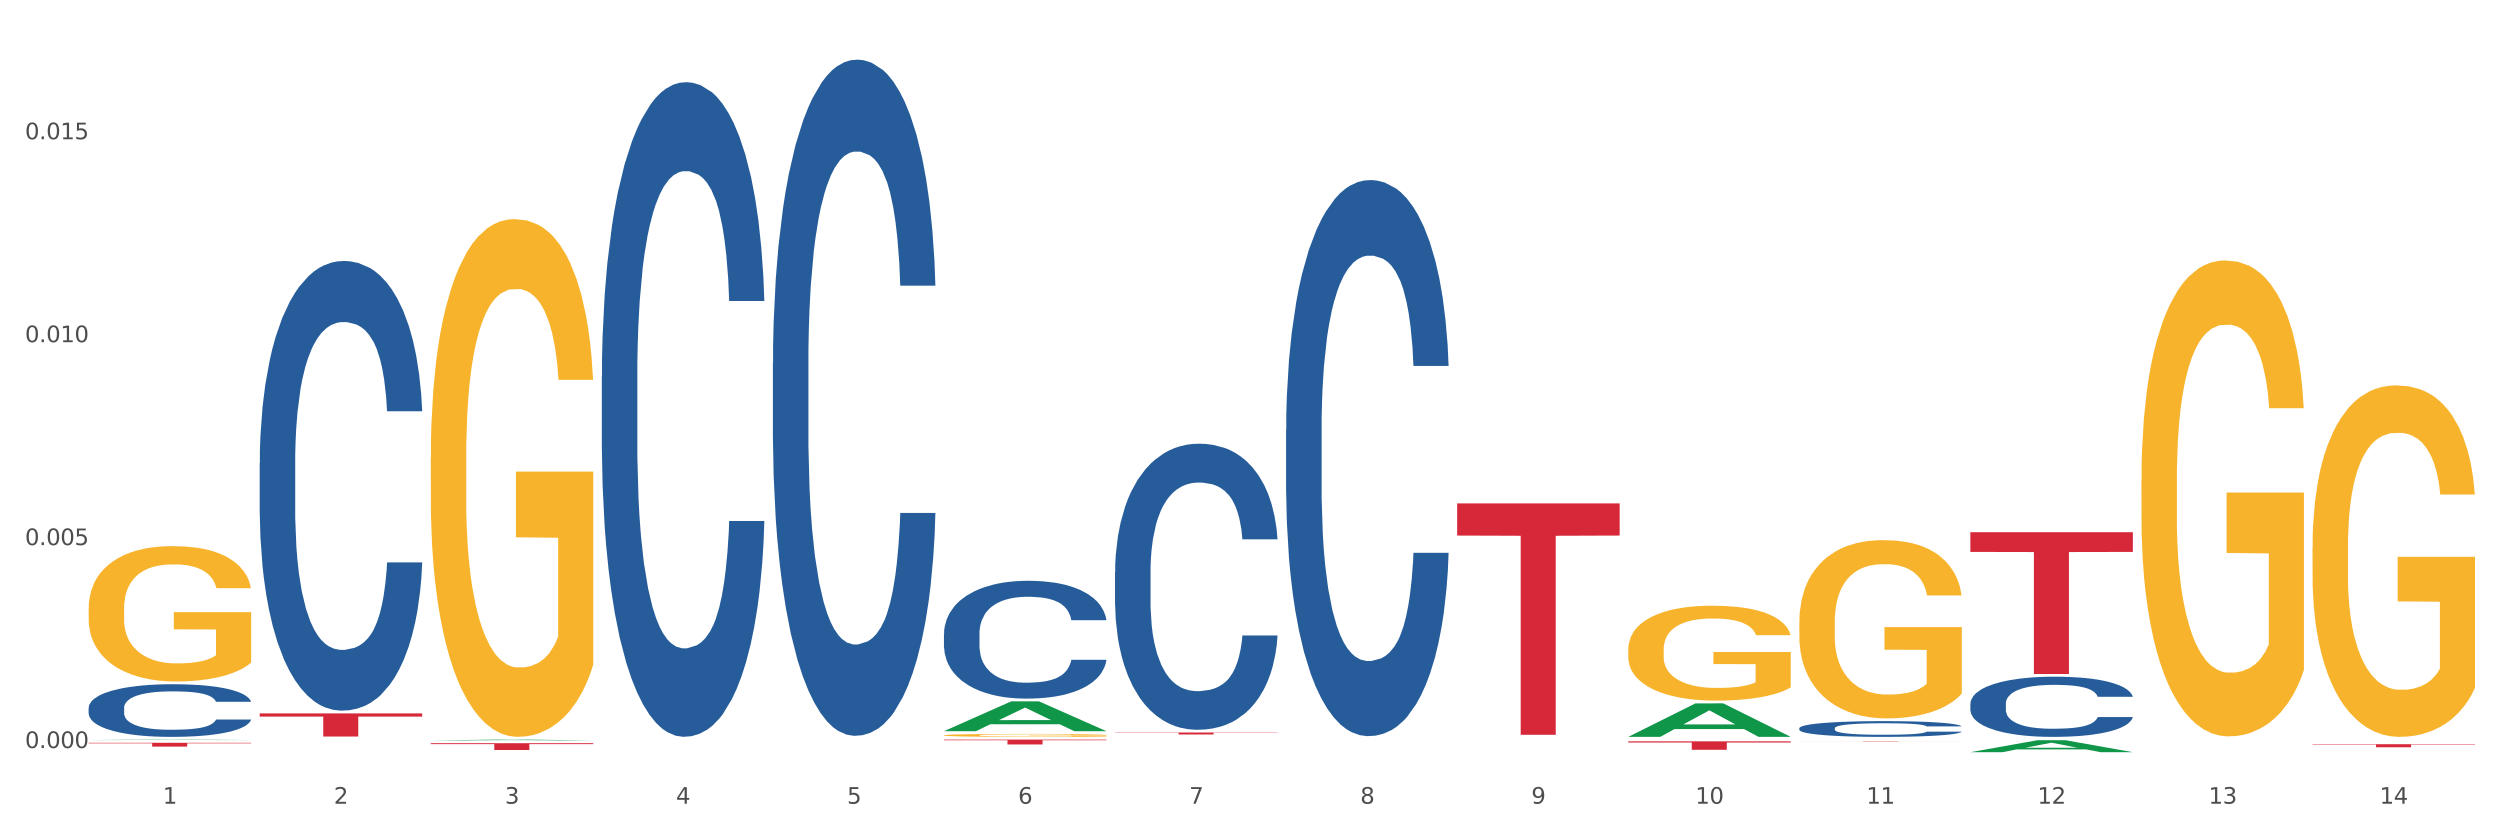
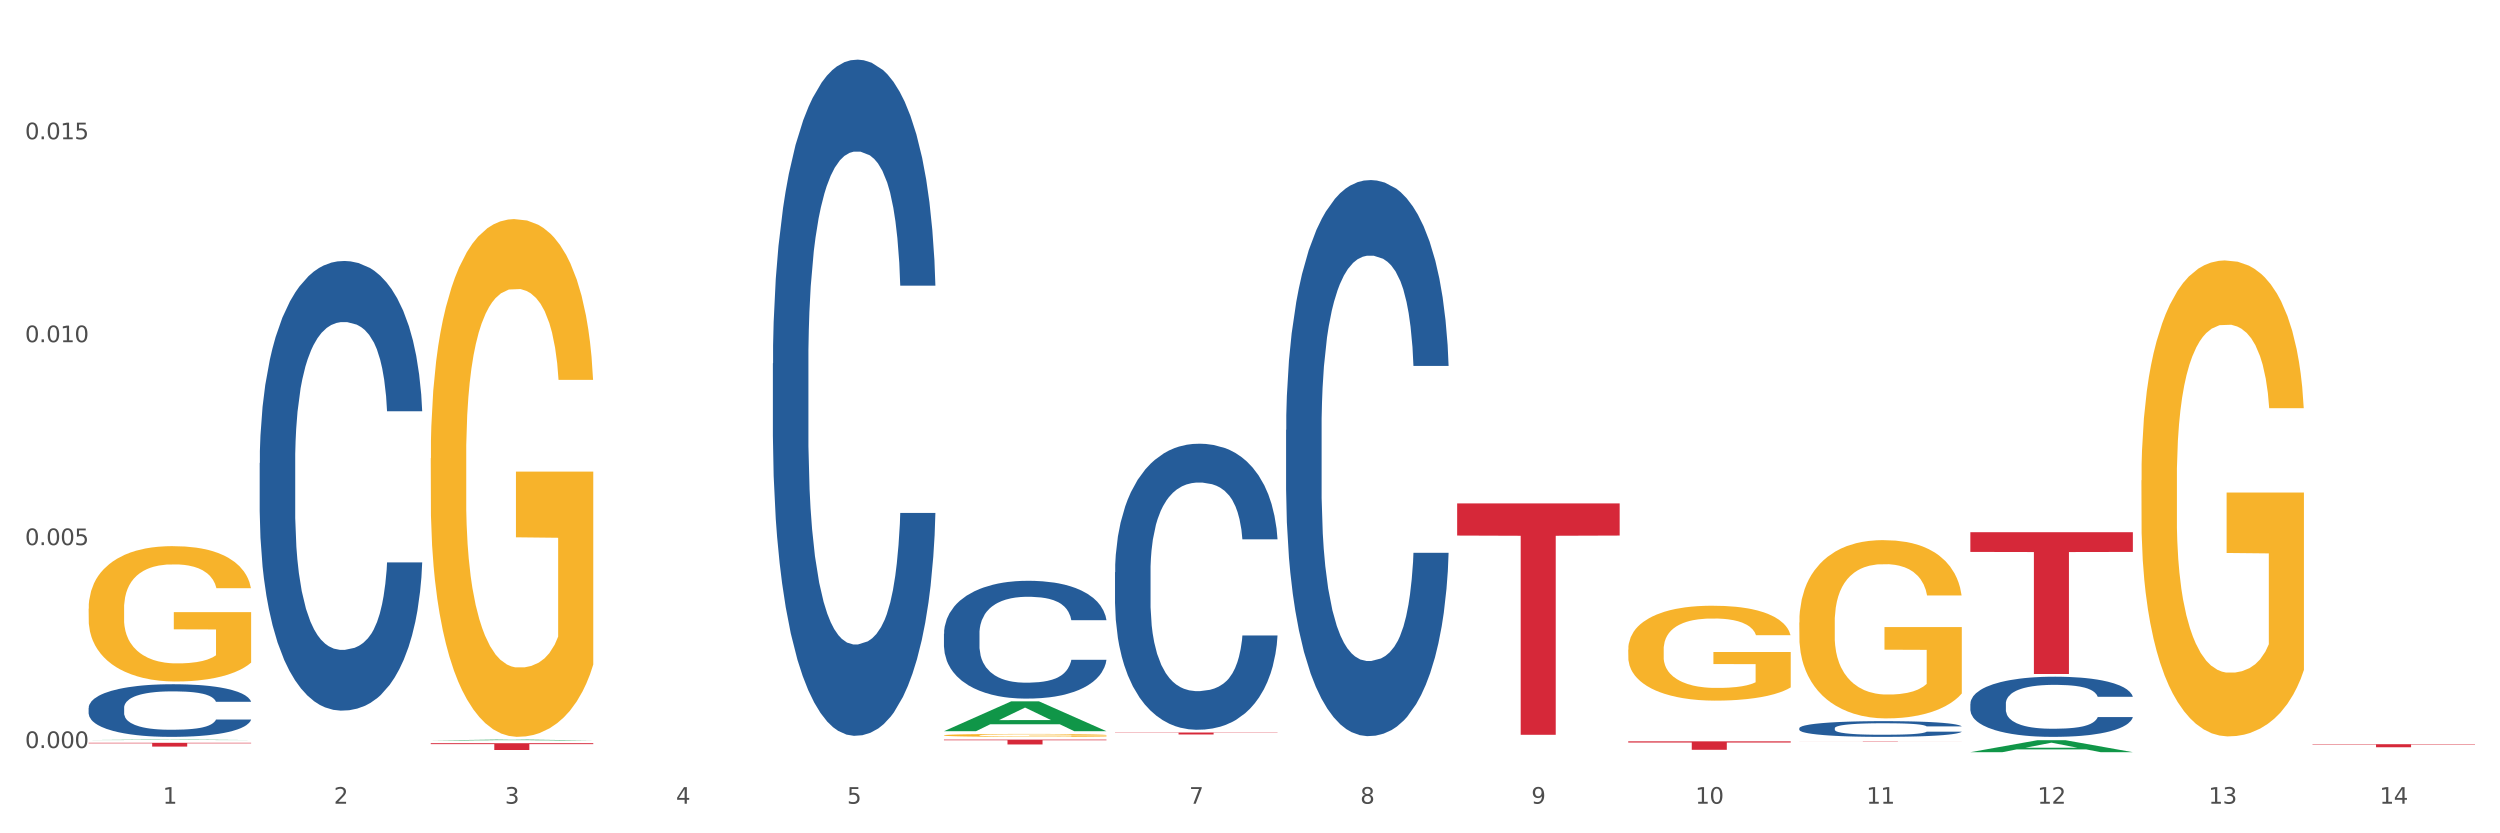
<svg xmlns="http://www.w3.org/2000/svg" xmlns:xlink="http://www.w3.org/1999/xlink" width="1080pt" height="360pt" viewBox="0 0 1080 360" version="1.1">
  <rect x="0" y="0" width="1080" height="360" fill="#333333" stroke="none" />
  <defs>
    <style type="text/css">*{stroke-linejoin: round; stroke-linecap: butt}</style>
  </defs>
  <g id="figure_1">
    <g id="patch_1">
      <path d="M 0 360  L 1080 360  L 1080 0  L 0 0  z " style="fill: #ffffff; stroke: #ffffff; stroke-linejoin: miter" />
    </g>
    <g id="axes_1">
      <g id="matplotlib.axis_1">
        <g id="xtick_1">
          <g id="text_1">
            <g style="fill: #4d4d4d" transform="translate(70.332 347.204) scale(0.096 -0.096)">
              <defs>
                <path id="DejaVuSans-31" d="M 794 531  L 1825 531  L 1825 4091  L 703 3866  L 703 4441  L 1819 4666  L 2450 4666  L 2450 531  L 3481 531  L 3481 0  L 794 0  L 794 531  z " transform="scale(0.016)" />
              </defs>
              <use xlink:href="#DejaVuSans-31" />
            </g>
          </g>
        </g>
        <g id="xtick_2">
          <g id="text_2">
            <g style="fill: #4d4d4d" transform="translate(144.233 347.204) scale(0.096 -0.096)">
              <defs>
                <path id="DejaVuSans-32" d="M 1228 531  L 3431 531  L 3431 0  L 469 0  L 469 531  Q 828 903 1448 1529  Q 2069 2156 2228 2338  Q 2531 2678 2651 2914  Q 2772 3150 2772 3378  Q 2772 3750 2511 3984  Q 2250 4219 1831 4219  Q 1534 4219 1204 4116  Q 875 4013 500 3803  L 500 4441  Q 881 4594 1212 4672  Q 1544 4750 1819 4750  Q 2544 4750 2975 4387  Q 3406 4025 3406 3419  Q 3406 3131 3298 2873  Q 3191 2616 2906 2266  Q 2828 2175 2409 1742  Q 1991 1309 1228 531  z " transform="scale(0.016)" />
              </defs>
              <use xlink:href="#DejaVuSans-32" />
            </g>
          </g>
        </g>
        <g id="xtick_3">
          <g id="text_3">
            <g style="fill: #4d4d4d" transform="translate(218.134 347.204) scale(0.096 -0.096)">
              <defs>
                <path id="DejaVuSans-33" d="M 2597 2516  Q 3050 2419 3304 2112  Q 3559 1806 3559 1356  Q 3559 666 3084 287  Q 2609 -91 1734 -91  Q 1441 -91 1130 -33  Q 819 25 488 141  L 488 750  Q 750 597 1062 519  Q 1375 441 1716 441  Q 2309 441 2620 675  Q 2931 909 2931 1356  Q 2931 1769 2642 2001  Q 2353 2234 1838 2234  L 1294 2234  L 1294 2753  L 1863 2753  Q 2328 2753 2575 2939  Q 2822 3125 2822 3475  Q 2822 3834 2567 4026  Q 2313 4219 1838 4219  Q 1578 4219 1281 4162  Q 984 4106 628 3988  L 628 4550  Q 988 4650 1302 4700  Q 1616 4750 1894 4750  Q 2613 4750 3031 4423  Q 3450 4097 3450 3541  Q 3450 3153 3228 2886  Q 3006 2619 2597 2516  z " transform="scale(0.016)" />
              </defs>
              <use xlink:href="#DejaVuSans-33" />
            </g>
          </g>
        </g>
        <g id="xtick_4">
          <g id="text_4">
            <g style="fill: #4d4d4d" transform="translate(292.034 347.204) scale(0.096 -0.096)">
              <defs>
                <path id="DejaVuSans-34" d="M 2419 4116  L 825 1625  L 2419 1625  L 2419 4116  z M 2253 4666  L 3047 4666  L 3047 1625  L 3713 1625  L 3713 1100  L 3047 1100  L 3047 0  L 2419 0  L 2419 1100  L 313 1100  L 313 1709  L 2253 4666  z " transform="scale(0.016)" />
              </defs>
              <use xlink:href="#DejaVuSans-34" />
            </g>
          </g>
        </g>
        <g id="xtick_5">
          <g id="text_5">
            <g style="fill: #4d4d4d" transform="translate(365.935 347.204) scale(0.096 -0.096)">
              <defs>
                <path id="DejaVuSans-35" d="M 691 4666  L 3169 4666  L 3169 4134  L 1269 4134  L 1269 2991  Q 1406 3038 1543 3061  Q 1681 3084 1819 3084  Q 2600 3084 3056 2656  Q 3513 2228 3513 1497  Q 3513 744 3044 326  Q 2575 -91 1722 -91  Q 1428 -91 1123 -41  Q 819 9 494 109  L 494 744  Q 775 591 1075 516  Q 1375 441 1709 441  Q 2250 441 2565 725  Q 2881 1009 2881 1497  Q 2881 1984 2565 2268  Q 2250 2553 1709 2553  Q 1456 2553 1204 2497  Q 953 2441 691 2322  L 691 4666  z " transform="scale(0.016)" />
              </defs>
              <use xlink:href="#DejaVuSans-35" />
            </g>
          </g>
        </g>
        <g id="xtick_6">
          <g id="text_6">
            <g style="fill: #4d4d4d" transform="translate(439.836 347.204) scale(0.096 -0.096)">
              <defs>
-                 <path id="DejaVuSans-36" d="M 2113 2584  Q 1688 2584 1439 2293  Q 1191 2003 1191 1497  Q 1191 994 1439 701  Q 1688 409 2113 409  Q 2538 409 2786 701  Q 3034 994 3034 1497  Q 3034 2003 2786 2293  Q 2538 2584 2113 2584  z M 3366 4563  L 3366 3988  Q 3128 4100 2886 4159  Q 2644 4219 2406 4219  Q 1781 4219 1451 3797  Q 1122 3375 1075 2522  Q 1259 2794 1537 2939  Q 1816 3084 2150 3084  Q 2853 3084 3261 2657  Q 3669 2231 3669 1497  Q 3669 778 3244 343  Q 2819 -91 2113 -91  Q 1303 -91 875 529  Q 447 1150 447 2328  Q 447 3434 972 4092  Q 1497 4750 2381 4750  Q 2619 4750 2861 4703  Q 3103 4656 3366 4563  z " transform="scale(0.016)" />
-               </defs>
+                 </defs>
              <use xlink:href="#DejaVuSans-36" />
            </g>
          </g>
        </g>
        <g id="xtick_7">
          <g id="text_7">
            <g style="fill: #4d4d4d" transform="translate(513.737 347.204) scale(0.096 -0.096)">
              <defs>
                <path id="DejaVuSans-37" d="M 525 4666  L 3525 4666  L 3525 4397  L 1831 0  L 1172 0  L 2766 4134  L 525 4134  L 525 4666  z " transform="scale(0.016)" />
              </defs>
              <use xlink:href="#DejaVuSans-37" />
            </g>
          </g>
        </g>
        <g id="xtick_8">
          <g id="text_8">
            <g style="fill: #4d4d4d" transform="translate(587.638 347.204) scale(0.096 -0.096)">
              <defs>
                <path id="DejaVuSans-38" d="M 2034 2216  Q 1584 2216 1326 1975  Q 1069 1734 1069 1313  Q 1069 891 1326 650  Q 1584 409 2034 409  Q 2484 409 2743 651  Q 3003 894 3003 1313  Q 3003 1734 2745 1975  Q 2488 2216 2034 2216  z M 1403 2484  Q 997 2584 770 2862  Q 544 3141 544 3541  Q 544 4100 942 4425  Q 1341 4750 2034 4750  Q 2731 4750 3128 4425  Q 3525 4100 3525 3541  Q 3525 3141 3298 2862  Q 3072 2584 2669 2484  Q 3125 2378 3379 2068  Q 3634 1759 3634 1313  Q 3634 634 3220 271  Q 2806 -91 2034 -91  Q 1263 -91 848 271  Q 434 634 434 1313  Q 434 1759 690 2068  Q 947 2378 1403 2484  z M 1172 3481  Q 1172 3119 1398 2916  Q 1625 2713 2034 2713  Q 2441 2713 2670 2916  Q 2900 3119 2900 3481  Q 2900 3844 2670 4047  Q 2441 4250 2034 4250  Q 1625 4250 1398 4047  Q 1172 3844 1172 3481  z " transform="scale(0.016)" />
              </defs>
              <use xlink:href="#DejaVuSans-38" />
            </g>
          </g>
        </g>
        <g id="xtick_9">
          <g id="text_9">
            <g style="fill: #4d4d4d" transform="translate(661.539 347.204) scale(0.096 -0.096)">
              <defs>
                <path id="DejaVuSans-39" d="M 703 97  L 703 672  Q 941 559 1184 500  Q 1428 441 1663 441  Q 2288 441 2617 861  Q 2947 1281 2994 2138  Q 2813 1869 2534 1725  Q 2256 1581 1919 1581  Q 1219 1581 811 2004  Q 403 2428 403 3163  Q 403 3881 828 4315  Q 1253 4750 1959 4750  Q 2769 4750 3195 4129  Q 3622 3509 3622 2328  Q 3622 1225 3098 567  Q 2575 -91 1691 -91  Q 1453 -91 1209 -44  Q 966 3 703 97  z M 1959 2075  Q 2384 2075 2632 2365  Q 2881 2656 2881 3163  Q 2881 3666 2632 3958  Q 2384 4250 1959 4250  Q 1534 4250 1286 3958  Q 1038 3666 1038 3163  Q 1038 2656 1286 2365  Q 1534 2075 1959 2075  z " transform="scale(0.016)" />
              </defs>
              <use xlink:href="#DejaVuSans-39" />
            </g>
          </g>
        </g>
        <g id="xtick_10">
          <g id="text_10">
            <g style="fill: #4d4d4d" transform="translate(732.386 347.204) scale(0.096 -0.096)">
              <defs>
                <path id="DejaVuSans-30" d="M 2034 4250  Q 1547 4250 1301 3770  Q 1056 3291 1056 2328  Q 1056 1369 1301 889  Q 1547 409 2034 409  Q 2525 409 2770 889  Q 3016 1369 3016 2328  Q 3016 3291 2770 3770  Q 2525 4250 2034 4250  z M 2034 4750  Q 2819 4750 3233 4129  Q 3647 3509 3647 2328  Q 3647 1150 3233 529  Q 2819 -91 2034 -91  Q 1250 -91 836 529  Q 422 1150 422 2328  Q 422 3509 836 4129  Q 1250 4750 2034 4750  z " transform="scale(0.016)" />
              </defs>
              <use xlink:href="#DejaVuSans-31" />
              <use xlink:href="#DejaVuSans-30" transform="translate(63.623 0)" />
            </g>
          </g>
        </g>
        <g id="xtick_11">
          <g id="text_11">
            <g style="fill: #4d4d4d" transform="translate(806.287 347.204) scale(0.096 -0.096)">
              <use xlink:href="#DejaVuSans-31" />
              <use xlink:href="#DejaVuSans-31" transform="translate(63.623 0)" />
            </g>
          </g>
        </g>
        <g id="xtick_12">
          <g id="text_12">
            <g style="fill: #4d4d4d" transform="translate(880.187 347.204) scale(0.096 -0.096)">
              <use xlink:href="#DejaVuSans-31" />
              <use xlink:href="#DejaVuSans-32" transform="translate(63.623 0)" />
            </g>
          </g>
        </g>
        <g id="xtick_13">
          <g id="text_13">
            <g style="fill: #4d4d4d" transform="translate(954.088 347.204) scale(0.096 -0.096)">
              <use xlink:href="#DejaVuSans-31" />
              <use xlink:href="#DejaVuSans-33" transform="translate(63.623 0)" />
            </g>
          </g>
        </g>
        <g id="xtick_14">
          <g id="text_14">
            <g style="fill: #4d4d4d" transform="translate(1027.989 347.204) scale(0.096 -0.096)">
              <use xlink:href="#DejaVuSans-31" />
              <use xlink:href="#DejaVuSans-34" transform="translate(63.623 0)" />
            </g>
          </g>
        </g>
        <g id="xtick_15" />
        <g id="xtick_16" />
        <g id="xtick_17" />
        <g id="xtick_18" />
        <g id="xtick_19" />
        <g id="xtick_20" />
        <g id="xtick_21" />
        <g id="xtick_22" />
        <g id="xtick_23" />
        <g id="xtick_24" />
        <g id="xtick_25" />
        <g id="xtick_26" />
        <g id="xtick_27" />
      </g>
      <g id="matplotlib.axis_2">
        <g id="ytick_1">
          <g id="text_15">
            <g style="fill: #4d4d4d" transform="translate(10.8 323.153) scale(0.096 -0.096)">
              <defs>
                <path id="DejaVuSans-2e" d="M 684 794  L 1344 794  L 1344 0  L 684 0  L 684 794  z " transform="scale(0.016)" />
              </defs>
              <use xlink:href="#DejaVuSans-30" />
              <use xlink:href="#DejaVuSans-2e" transform="translate(63.623 0)" />
              <use xlink:href="#DejaVuSans-30" transform="translate(95.41 0)" />
              <use xlink:href="#DejaVuSans-30" transform="translate(159.033 0)" />
              <use xlink:href="#DejaVuSans-30" transform="translate(222.656 0)" />
            </g>
          </g>
        </g>
        <g id="ytick_2">
          <g id="text_16">
            <g style="fill: #4d4d4d" transform="translate(10.8 235.489) scale(0.096 -0.096)">
              <use xlink:href="#DejaVuSans-30" />
              <use xlink:href="#DejaVuSans-2e" transform="translate(63.623 0)" />
              <use xlink:href="#DejaVuSans-30" transform="translate(95.41 0)" />
              <use xlink:href="#DejaVuSans-30" transform="translate(159.033 0)" />
              <use xlink:href="#DejaVuSans-35" transform="translate(222.656 0)" />
            </g>
          </g>
        </g>
        <g id="ytick_3">
          <g id="text_17">
            <g style="fill: #4d4d4d" transform="translate(10.8 147.825) scale(0.096 -0.096)">
              <use xlink:href="#DejaVuSans-30" />
              <use xlink:href="#DejaVuSans-2e" transform="translate(63.623 0)" />
              <use xlink:href="#DejaVuSans-30" transform="translate(95.41 0)" />
              <use xlink:href="#DejaVuSans-31" transform="translate(159.033 0)" />
              <use xlink:href="#DejaVuSans-30" transform="translate(222.656 0)" />
            </g>
          </g>
        </g>
        <g id="ytick_4">
          <g id="text_18">
            <g style="fill: #4d4d4d" transform="translate(10.8 60.161) scale(0.096 -0.096)">
              <use xlink:href="#DejaVuSans-30" />
              <use xlink:href="#DejaVuSans-2e" transform="translate(63.623 0)" />
              <use xlink:href="#DejaVuSans-30" transform="translate(95.41 0)" />
              <use xlink:href="#DejaVuSans-31" transform="translate(159.033 0)" />
              <use xlink:href="#DejaVuSans-35" transform="translate(222.656 0)" />
            </g>
          </g>
        </g>
        <g id="ytick_5" />
        <g id="ytick_6" />
        <g id="ytick_7" />
        <g id="ytick_8" />
      </g>
      <g id="PolyCollection_1">
        <path d="M 38.283 319.705  L 38.355 319.705  L 67.306 319.506  L 79.321 319.505  L 108.489 319.706  L 94.592 319.706  L 88.296 319.659  L 58.404 319.659  L 58.187 319.66  L 52.107 319.706  L 38.283 319.706  L 38.283 319.705  L 62.167 319.631  L 84.532 319.631  L 73.458 319.548  L 73.314 319.548  L 73.169 319.548  L 62.095 319.631  L 62.167 319.631  L 38.283 319.705  z " clip-path="url(#pfdf2a00323)" style="fill: #109648" />
        <path d="M 112.184 200.023  L 112.267 199.846  L 112.267 194.878  L 112.516 188.137  L 113.429 175.718  L 114.59 166.315  L 116.582 155.316  L 117.661 150.703  L 119.072 145.558  L 121.976 137.22  L 125.296 130.123  L 127.619 126.22  L 129.362 123.736  L 133.262 119.301  L 135.503 117.35  L 137.826 115.753  L 139.818 114.688  L 143.137 113.447  L 145.793 112.914  L 148.863 112.737  L 151.436 112.914  L 154.838 113.624  L 159.818 115.753  L 161.726 116.995  L 164.299 119.124  L 166.954 121.962  L 169.112 124.801  L 171.602 128.881  L 174.174 134.204  L 176.664 140.945  L 178.406 147.155  L 179.817 153.719  L 181.062 161.702  L 181.975 170.396  L 182.39 177.669  L 167.203 177.669  L 166.788 171.105  L 165.959 164.009  L 165.129 159.219  L 164.216 155.316  L 162.805 150.88  L 161.56 148.042  L 159.486 144.671  L 157.577 142.542  L 156 141.3  L 154.092 140.236  L 150.025 139.171  L 147.121 139.171  L 145.295 139.526  L 143.055 140.413  L 141.146 141.655  L 138.905 143.784  L 137.163 146.09  L 135.42 149.106  L 134.424 151.235  L 132.93 155.138  L 131.934 158.332  L 130.607 163.831  L 129.86 167.734  L 128.532 177.847  L 127.951 185.298  L 127.702 190.443  L 127.536 196.12  L 127.536 223.796  L 128.034 236.215  L 128.449 241.538  L 129.113 247.57  L 130.358 255.376  L 132.183 263.004  L 134.092 268.504  L 135.669 271.875  L 137.163 274.359  L 138.656 276.31  L 140.482 278.084  L 141.976 279.149  L 144.216 280.213  L 146.872 280.746  L 148.946 280.746  L 153.179 279.858  L 155.087 278.971  L 156.913 277.73  L 158.905 275.778  L 160.481 273.649  L 161.394 272.052  L 162.888 268.682  L 164.05 265.133  L 165.046 261.053  L 165.71 257.505  L 166.456 252.182  L 167.037 246.15  L 167.203 242.957  L 182.39 242.957  L 182.058 249.344  L 181.477 255.553  L 180.315 263.891  L 179.402 268.682  L 177.991 274.536  L 176.498 279.504  L 174.423 285.003  L 172.514 289.084  L 170.523 292.632  L 168.365 295.826  L 164.465 300.261  L 163.054 301.503  L 160.067 303.632  L 157.743 304.874  L 154.341 306.115  L 150.855 306.825  L 147.204 307.002  L 143.967 306.648  L 140.399 305.583  L 138.158 304.519  L 135.669 302.922  L 132.764 300.438  L 130.026 297.422  L 127.453 293.874  L 125.047 289.794  L 122.806 285.181  L 119.902 277.552  L 117.744 270.101  L 116.167 263.182  L 115.088 257.327  L 114.01 249.876  L 113.429 244.731  L 112.516 232.312  L 112.184 220.78  L 112.184 200.023  z " clip-path="url(#pfdf2a00323)" style="fill: #255c99" />
        <path d="M 38.283 305.805  L 38.366 305.784  L 38.366 305.202  L 38.615 304.413  L 39.528 302.959  L 40.69 301.858  L 42.681 300.57  L 43.76 300.03  L 45.171 299.427  L 48.075 298.451  L 51.395 297.62  L 53.718 297.163  L 55.461 296.872  L 59.361 296.353  L 61.602 296.125  L 63.926 295.938  L 65.917 295.813  L 69.237 295.668  L 71.892 295.605  L 74.963 295.584  L 77.535 295.605  L 80.938 295.688  L 85.917 295.938  L 87.825 296.083  L 90.398 296.332  L 93.053 296.665  L 95.211 296.997  L 97.701 297.475  L 100.273 298.098  L 102.763 298.887  L 104.506 299.614  L 105.916 300.383  L 107.161 301.318  L 108.074 302.336  L 108.489 303.187  L 93.302 303.187  L 92.888 302.419  L 92.058 301.588  L 91.228 301.027  L 90.315 300.57  L 88.904 300.051  L 87.659 299.718  L 85.585 299.323  L 83.676 299.074  L 82.099 298.929  L 80.191 298.804  L 76.124 298.68  L 73.22 298.68  L 71.394 298.721  L 69.154 298.825  L 67.245 298.97  L 65.004 299.22  L 63.262 299.49  L 61.519 299.843  L 60.523 300.092  L 59.029 300.549  L 58.034 300.923  L 56.706 301.567  L 55.959 302.024  L 54.631 303.208  L 54.05 304.08  L 53.801 304.683  L 53.635 305.348  L 53.635 308.588  L 54.133 310.042  L 54.548 310.665  L 55.212 311.372  L 56.457 312.286  L 58.283 313.179  L 60.191 313.823  L 61.768 314.217  L 63.262 314.508  L 64.755 314.737  L 66.581 314.945  L 68.075 315.069  L 70.315 315.194  L 72.971 315.256  L 75.046 315.256  L 79.278 315.152  L 81.187 315.048  L 83.012 314.903  L 85.004 314.674  L 86.581 314.425  L 87.493 314.238  L 88.987 313.844  L 90.149 313.428  L 91.145 312.95  L 91.809 312.535  L 92.556 311.912  L 93.136 311.205  L 93.302 310.832  L 108.489 310.832  L 108.157 311.579  L 107.576 312.306  L 106.414 313.283  L 105.501 313.844  L 104.091 314.529  L 102.597 315.111  L 100.522 315.755  L 98.614 316.232  L 96.622 316.648  L 94.464 317.022  L 90.564 317.541  L 89.153 317.687  L 86.166 317.936  L 83.842 318.081  L 80.44 318.227  L 76.954 318.31  L 73.303 318.33  L 70.066 318.289  L 66.498 318.164  L 64.257 318.04  L 61.768 317.853  L 58.863 317.562  L 56.125 317.209  L 53.552 316.793  L 51.146 316.316  L 48.905 315.775  L 46.001 314.882  L 43.843 314.01  L 42.266 313.2  L 41.187 312.514  L 40.109 311.642  L 39.528 311.039  L 38.615 309.585  L 38.283 308.235  L 38.283 305.805  z " clip-path="url(#pfdf2a00323)" style="fill: #255c99" />
-         <path d="M 112.184 308.177  L 182.39 308.177  L 182.39 309.567  L 154.773 309.576  L 154.773 318.175  L 139.634 318.175  L 139.634 309.576  L 112.184 309.567  L 112.184 308.187  L 112.184 308.177  z " clip-path="url(#pfdf2a00323)" style="fill: #d62839" />
        <path d="M 186.085 198.001  L 186.168 197.797  L 186.168 190.443  L 186.333 184.11  L 187.162 168.789  L 188.406 156.124  L 189.317 149.383  L 190.229 143.867  L 191.307 138.352  L 192.633 132.632  L 195.037 124.257  L 196.529 119.967  L 198.352 115.473  L 201.668 108.936  L 204.071 105.259  L 206.558 102.195  L 210.619 98.517  L 213.272 96.883  L 216.09 95.658  L 219.488 94.84  L 222.058 94.636  L 227.694 95.249  L 232.502 97.088  L 234.823 98.517  L 237.807 100.969  L 239.381 102.603  L 241.951 105.872  L 244.603 110.161  L 246.427 113.838  L 249.162 120.784  L 251.234 127.729  L 253.141 136.309  L 254.135 142.233  L 254.881 147.749  L 255.545 154.081  L 256.208 164.091  L 241.288 164.091  L 240.708 156.941  L 239.796 150.2  L 238.47 143.663  L 237.309 139.578  L 235.32 134.471  L 233.496 131.202  L 231.59 128.751  L 229.269 126.708  L 227.446 125.687  L 224.876 124.869  L 219.82 125.074  L 216.422 126.708  L 214.101 128.751  L 212.609 130.589  L 211.283 132.632  L 209.791 135.492  L 208.05 139.782  L 206.807 143.663  L 205.563 148.566  L 204.569 153.468  L 203.657 159.188  L 202.911 165.317  L 202.331 171.649  L 201.833 179.412  L 201.419 192.281  L 201.419 220.268  L 201.585 226.6  L 201.999 234.976  L 202.496 241.308  L 203.325 248.867  L 204.071 253.974  L 205.48 261.328  L 207.055 267.456  L 208.299 271.337  L 209.542 274.606  L 211.697 279.1  L 214.101 282.777  L 216.173 285.024  L 218.991 287.067  L 220.898 287.884  L 222.555 288.292  L 226.617 288.292  L 229.518 287.68  L 232.75 286.25  L 235.237 284.411  L 237.309 282.164  L 239.63 278.487  L 241.122 275.014  L 241.122 232.32  L 222.887 232.116  L 222.887 203.721  L 256.291 203.721  L 256.291 287.067  L 254.881 291.357  L 253.307 295.238  L 251.649 298.711  L 249.162 303  L 246.178 307.086  L 243.526 309.946  L 240.708 312.397  L 237.392 314.644  L 233.082 316.687  L 230.43 317.504  L 227.114 318.117  L 223.218 318.321  L 219.82 317.913  L 216.504 316.891  L 213.023 315.053  L 209.625 312.397  L 207.055 309.742  L 204.486 306.473  L 201.75 302.183  L 199.595 298.098  L 197.938 294.421  L 196.114 289.722  L 194.125 283.594  L 192.633 278.078  L 191.307 272.359  L 189.898 265.005  L 188.903 258.672  L 187.908 250.705  L 187.328 244.781  L 186.665 235.589  L 186.168 222.719  L 186.085 198.001  z " clip-path="url(#pfdf2a00323)" style="fill: #f7b32b" />
        <path d="M 407.787 317.648  L 407.87 317.647  L 407.87 317.605  L 408.036 317.569  L 408.865 317.482  L 410.108 317.41  L 411.02 317.372  L 411.932 317.341  L 413.009 317.31  L 414.335 317.277  L 416.739 317.23  L 418.231 317.205  L 420.055 317.18  L 423.37 317.143  L 425.774 317.122  L 428.261 317.104  L 432.322 317.084  L 434.974 317.074  L 437.793 317.067  L 441.191 317.063  L 443.761 317.062  L 449.397 317.065  L 454.204 317.075  L 456.525 317.084  L 459.509 317.097  L 461.084 317.107  L 463.654 317.125  L 466.306 317.15  L 468.129 317.17  L 470.865 317.21  L 472.937 317.249  L 474.843 317.298  L 475.838 317.332  L 476.584 317.363  L 477.247 317.399  L 477.91 317.456  L 462.99 317.456  L 462.41 317.415  L 461.498 317.377  L 460.172 317.34  L 459.012 317.316  L 457.023 317.288  L 455.199 317.269  L 453.293 317.255  L 450.972 317.243  L 449.148 317.238  L 446.579 317.233  L 441.523 317.234  L 438.124 317.243  L 435.803 317.255  L 434.311 317.266  L 432.985 317.277  L 431.493 317.293  L 429.753 317.318  L 428.509 317.34  L 427.266 317.367  L 426.271 317.395  L 425.359 317.428  L 424.613 317.463  L 424.033 317.498  L 423.536 317.542  L 423.122 317.615  L 423.122 317.774  L 423.287 317.81  L 423.702 317.858  L 424.199 317.894  L 425.028 317.936  L 425.774 317.965  L 427.183 318.007  L 428.758 318.042  L 430.001 318.064  L 431.244 318.082  L 433.4 318.108  L 435.803 318.129  L 437.876 318.142  L 440.694 318.153  L 442.6 318.158  L 444.258 318.16  L 448.319 318.16  L 451.22 318.157  L 454.453 318.149  L 456.94 318.138  L 459.012 318.125  L 461.333 318.104  L 462.825 318.085  L 462.825 317.843  L 444.589 317.841  L 444.589 317.68  L 477.993 317.68  L 477.993 318.153  L 476.584 318.177  L 475.009 318.2  L 473.351 318.219  L 470.865 318.244  L 467.881 318.267  L 465.228 318.283  L 462.41 318.297  L 459.095 318.31  L 454.785 318.321  L 452.132 318.326  L 448.817 318.329  L 444.921 318.33  L 441.523 318.328  L 438.207 318.322  L 434.726 318.312  L 431.327 318.297  L 428.758 318.282  L 426.188 318.263  L 423.453 318.239  L 421.298 318.216  L 419.64 318.195  L 417.817 318.168  L 415.827 318.133  L 414.335 318.102  L 413.009 318.07  L 411.6 318.028  L 410.605 317.992  L 409.611 317.947  L 409.031 317.913  L 408.368 317.861  L 407.87 317.788  L 407.787 317.648  z " clip-path="url(#pfdf2a00323)" style="fill: #f7b32b" />
        <path d="M 703.391 280.619  L 703.474 280.582  L 703.474 279.234  L 703.639 278.073  L 704.468 275.264  L 705.712 272.943  L 706.623 271.707  L 707.535 270.696  L 708.613 269.685  L 709.939 268.636  L 712.343 267.101  L 713.835 266.315  L 715.658 265.491  L 718.974 264.293  L 721.377 263.619  L 723.864 263.057  L 727.925 262.383  L 730.578 262.083  L 733.396 261.859  L 736.794 261.709  L 739.364 261.671  L 745 261.784  L 749.808 262.121  L 752.129 262.383  L 755.113 262.832  L 756.687 263.132  L 759.257 263.731  L 761.909 264.517  L 763.733 265.191  L 766.468 266.464  L 768.54 267.738  L 770.447 269.31  L 771.441 270.396  L 772.187 271.407  L 772.851 272.568  L 773.514 274.403  L 758.594 274.403  L 758.014 273.093  L 757.102 271.857  L 755.776 270.658  L 754.615 269.91  L 752.626 268.973  L 750.802 268.374  L 748.896 267.925  L 746.575 267.55  L 744.752 267.363  L 742.182 267.213  L 737.126 267.251  L 733.728 267.55  L 731.407 267.925  L 729.915 268.262  L 728.589 268.636  L 727.097 269.161  L 725.356 269.947  L 724.113 270.658  L 722.869 271.557  L 721.875 272.456  L 720.963 273.504  L 720.217 274.628  L 719.637 275.789  L 719.139 277.212  L 718.725 279.571  L 718.725 284.701  L 718.891 285.862  L 719.305 287.397  L 719.802 288.558  L 720.631 289.943  L 721.377 290.88  L 722.786 292.228  L 724.361 293.351  L 725.605 294.063  L 726.848 294.662  L 729.003 295.486  L 731.407 296.16  L 733.479 296.571  L 736.297 296.946  L 738.204 297.096  L 739.861 297.171  L 743.923 297.171  L 746.824 297.058  L 750.056 296.796  L 752.543 296.459  L 754.615 296.047  L 756.936 295.373  L 758.428 294.737  L 758.428 286.91  L 740.193 286.873  L 740.193 281.668  L 773.597 281.668  L 773.597 296.946  L 772.187 297.732  L 770.613 298.444  L 768.955 299.08  L 766.468 299.867  L 763.484 300.616  L 760.832 301.14  L 758.014 301.589  L 754.698 302.001  L 750.388 302.376  L 747.736 302.525  L 744.42 302.638  L 740.524 302.675  L 737.126 302.6  L 733.811 302.413  L 730.329 302.076  L 726.931 301.589  L 724.361 301.103  L 721.792 300.503  L 719.057 299.717  L 716.901 298.968  L 715.244 298.294  L 713.42 297.433  L 711.431 296.309  L 709.939 295.298  L 708.613 294.25  L 707.204 292.902  L 706.209 291.741  L 705.214 290.28  L 704.634 289.195  L 703.971 287.509  L 703.474 285.15  L 703.391 280.619  z " clip-path="url(#pfdf2a00323)" style="fill: #f7b32b" />
        <path d="M 777.292 268.923  L 777.374 268.852  L 777.374 266.32  L 777.54 264.139  L 778.369 258.864  L 779.612 254.503  L 780.524 252.181  L 781.436 250.282  L 782.514 248.383  L 783.84 246.413  L 786.243 243.53  L 787.735 242.052  L 789.559 240.505  L 792.874 238.254  L 795.278 236.988  L 797.765 235.933  L 801.826 234.667  L 804.479 234.104  L 807.297 233.682  L 810.695 233.4  L 813.265 233.33  L 818.901 233.541  L 823.709 234.174  L 826.03 234.667  L 829.013 235.511  L 830.588 236.073  L 833.158 237.199  L 835.81 238.676  L 837.634 239.942  L 840.369 242.334  L 842.441 244.725  L 844.348 247.68  L 845.342 249.72  L 846.088 251.619  L 846.751 253.799  L 847.415 257.246  L 832.495 257.246  L 831.915 254.784  L 831.003 252.463  L 829.677 250.212  L 828.516 248.805  L 826.527 247.047  L 824.703 245.921  L 822.797 245.077  L 820.476 244.374  L 818.653 244.022  L 816.083 243.741  L 811.027 243.811  L 807.628 244.374  L 805.308 245.077  L 803.816 245.71  L 802.489 246.413  L 800.997 247.398  L 799.257 248.875  L 798.014 250.212  L 796.77 251.9  L 795.776 253.588  L 794.864 255.558  L 794.118 257.668  L 793.538 259.849  L 793.04 262.522  L 792.626 266.953  L 792.626 276.59  L 792.792 278.77  L 793.206 281.654  L 793.703 283.835  L 794.532 286.437  L 795.278 288.196  L 796.687 290.728  L 798.262 292.838  L 799.505 294.175  L 800.749 295.3  L 802.904 296.848  L 805.308 298.114  L 807.38 298.888  L 810.198 299.591  L 812.104 299.873  L 813.762 300.013  L 817.824 300.013  L 820.725 299.802  L 823.957 299.31  L 826.444 298.677  L 828.516 297.903  L 830.837 296.637  L 832.329 295.441  L 832.329 280.74  L 814.094 280.669  L 814.094 270.892  L 847.497 270.892  L 847.497 299.591  L 846.088 301.068  L 844.513 302.405  L 842.856 303.601  L 840.369 305.078  L 837.385 306.485  L 834.733 307.469  L 831.915 308.313  L 828.599 309.087  L 824.289 309.791  L 821.636 310.072  L 818.321 310.283  L 814.425 310.353  L 811.027 310.213  L 807.711 309.861  L 804.23 309.228  L 800.832 308.313  L 798.262 307.399  L 795.693 306.274  L 792.957 304.796  L 790.802 303.39  L 789.145 302.123  L 787.321 300.506  L 785.332 298.395  L 783.84 296.496  L 782.514 294.527  L 781.104 291.994  L 780.11 289.814  L 779.115 287.071  L 778.535 285.031  L 777.872 281.865  L 777.374 277.434  L 777.292 268.923  z " clip-path="url(#pfdf2a00323)" style="fill: #f7b32b" />
        <path d="M 925.093 207.52  L 925.176 207.332  L 925.176 200.572  L 925.342 194.75  L 926.171 180.666  L 927.414 169.023  L 928.326 162.825  L 929.238 157.755  L 930.315 152.685  L 931.641 147.427  L 934.045 139.727  L 935.537 135.784  L 937.361 131.652  L 940.676 125.643  L 943.08 122.263  L 945.567 119.446  L 949.628 116.065  L 952.28 114.563  L 955.099 113.436  L 958.497 112.685  L 961.067 112.497  L 966.703 113.061  L 971.51 114.751  L 973.831 116.065  L 976.815 118.319  L 978.39 119.821  L 980.96 122.826  L 983.612 126.77  L 985.436 130.15  L 988.171 136.535  L 990.243 142.92  L 992.149 150.807  L 993.144 156.253  L 993.89 161.323  L 994.553 167.145  L 995.216 176.346  L 980.296 176.346  L 979.716 169.774  L 978.805 163.577  L 977.478 157.567  L 976.318 153.811  L 974.329 149.117  L 972.505 146.112  L 970.599 143.859  L 968.278 141.981  L 966.454 141.042  L 963.885 140.291  L 958.829 140.478  L 955.43 141.981  L 953.109 143.859  L 951.617 145.549  L 950.291 147.427  L 948.799 150.056  L 947.059 153.999  L 945.815 157.567  L 944.572 162.074  L 943.577 166.581  L 942.665 171.839  L 941.92 177.473  L 941.339 183.295  L 940.842 190.431  L 940.428 202.262  L 940.428 227.989  L 940.593 233.811  L 941.008 241.51  L 941.505 247.332  L 942.334 254.28  L 943.08 258.975  L 944.489 265.735  L 946.064 271.369  L 947.307 274.937  L 948.551 277.941  L 950.706 282.073  L 953.109 285.453  L 955.182 287.519  L 958 289.397  L 959.906 290.148  L 961.564 290.524  L 965.625 290.524  L 968.526 289.96  L 971.759 288.646  L 974.246 286.955  L 976.318 284.89  L 978.639 281.51  L 980.131 278.317  L 980.131 239.069  L 961.895 238.881  L 961.895 212.778  L 995.299 212.778  L 995.299 289.397  L 993.89 293.34  L 992.315 296.908  L 990.657 300.101  L 988.171 304.044  L 985.187 307.8  L 982.534 310.429  L 979.716 312.683  L 976.401 314.749  L 972.091 316.626  L 969.438 317.378  L 966.123 317.941  L 962.227 318.129  L 958.829 317.753  L 955.513 316.814  L 952.032 315.124  L 948.633 312.683  L 946.064 310.242  L 943.494 307.237  L 940.759 303.293  L 938.604 299.537  L 936.946 296.157  L 935.123 291.838  L 933.133 286.204  L 931.641 281.134  L 930.315 275.876  L 928.906 269.115  L 927.912 263.294  L 926.917 255.97  L 926.337 250.524  L 925.674 242.073  L 925.176 230.243  L 925.093 207.52  z " clip-path="url(#pfdf2a00323)" style="fill: #f7b32b" />
-         <path d="M 998.994 236.645  L 999.077 236.507  L 999.077 231.514  L 999.243 227.215  L 1000.072 216.813  L 1001.315 208.215  L 1002.227 203.638  L 1003.139 199.894  L 1004.216 196.149  L 1005.542 192.266  L 1007.946 186.58  L 1009.438 183.668  L 1011.262 180.617  L 1014.577 176.179  L 1016.981 173.682  L 1019.467 171.602  L 1023.529 169.106  L 1026.181 167.996  L 1029 167.164  L 1032.398 166.61  L 1034.967 166.471  L 1040.604 166.887  L 1045.411 168.135  L 1047.732 169.106  L 1050.716 170.77  L 1052.291 171.88  L 1054.86 174.099  L 1057.513 177.011  L 1059.336 179.507  L 1062.072 184.223  L 1064.144 188.938  L 1066.05 194.763  L 1067.045 198.784  L 1067.791 202.529  L 1068.454 206.828  L 1069.117 213.624  L 1054.197 213.624  L 1053.617 208.77  L 1052.705 204.193  L 1051.379 199.755  L 1050.219 196.981  L 1048.229 193.514  L 1046.406 191.295  L 1044.499 189.631  L 1042.179 188.244  L 1040.355 187.551  L 1037.786 186.996  L 1032.729 187.135  L 1029.331 188.244  L 1027.01 189.631  L 1025.518 190.879  L 1024.192 192.266  L 1022.7 194.208  L 1020.959 197.12  L 1019.716 199.755  L 1018.473 203.084  L 1017.478 206.412  L 1016.566 210.295  L 1015.82 214.456  L 1015.24 218.755  L 1014.743 224.025  L 1014.328 232.762  L 1014.328 251.762  L 1014.494 256.061  L 1014.909 261.747  L 1015.406 266.046  L 1016.235 271.178  L 1016.981 274.645  L 1018.39 279.637  L 1019.965 283.798  L 1021.208 286.433  L 1022.451 288.652  L 1024.606 291.703  L 1027.01 294.199  L 1029.082 295.725  L 1031.901 297.112  L 1033.807 297.666  L 1035.465 297.944  L 1039.526 297.944  L 1042.427 297.528  L 1045.66 296.557  L 1048.147 295.309  L 1050.219 293.783  L 1052.54 291.287  L 1054.032 288.929  L 1054.032 259.944  L 1035.796 259.806  L 1035.796 240.528  L 1069.2 240.528  L 1069.2 297.112  L 1067.791 300.024  L 1066.216 302.659  L 1064.558 305.017  L 1062.072 307.929  L 1059.088 310.703  L 1056.435 312.644  L 1053.617 314.309  L 1050.302 315.834  L 1045.991 317.221  L 1043.339 317.776  L 1040.024 318.192  L 1036.128 318.33  L 1032.729 318.053  L 1029.414 317.36  L 1025.933 316.112  L 1022.534 314.309  L 1019.965 312.506  L 1017.395 310.287  L 1014.66 307.374  L 1012.505 304.601  L 1010.847 302.104  L 1009.024 298.915  L 1007.034 294.754  L 1005.542 291.01  L 1004.216 287.126  L 1002.807 282.134  L 1001.812 277.835  L 1000.818 272.426  L 1000.237 268.404  L 999.574 262.163  L 999.077 253.426  L 998.994 236.645  z " clip-path="url(#pfdf2a00323)" style="fill: #f7b32b" />
        <path d="M 998.994 321.495  L 1069.2 321.495  L 1069.2 321.679  L 1041.583 321.68  L 1041.583 322.816  L 1026.444 322.816  L 1026.444 321.68  L 998.994 321.679  L 998.994 321.496  L 998.994 321.495  z " clip-path="url(#pfdf2a00323)" style="fill: #d62839" />
        <path d="M 851.192 229.917  L 921.398 229.917  L 921.398 238.428  L 893.782 238.485  L 893.782 291.157  L 878.643 291.157  L 878.643 238.485  L 851.192 238.428  L 851.192 229.975  L 851.192 229.917  z " clip-path="url(#pfdf2a00323)" style="fill: #d62839" />
        <path d="M 777.292 320.167  L 847.497 320.167  L 847.497 320.186  L 819.881 320.187  L 819.881 320.308  L 804.742 320.308  L 804.742 320.187  L 777.292 320.186  L 777.292 320.167  L 777.292 320.167  z " clip-path="url(#pfdf2a00323)" style="fill: #d62839" />
        <path d="M 703.391 320.253  L 773.597 320.253  L 773.597 320.762  L 745.98 320.765  L 745.98 323.915  L 730.841 323.915  L 730.841 320.765  L 703.391 320.762  L 703.391 320.256  L 703.391 320.253  z " clip-path="url(#pfdf2a00323)" style="fill: #d62839" />
        <path d="M 629.49 217.472  L 699.696 217.472  L 699.696 231.362  L 672.079 231.456  L 672.079 317.427  L 656.94 317.427  L 656.94 231.456  L 629.49 231.362  L 629.49 217.566  L 629.49 217.472  z " clip-path="url(#pfdf2a00323)" style="fill: #d62839" />
        <path d="M 481.688 316.441  L 551.894 316.441  L 551.894 316.56  L 524.277 316.56  L 524.277 317.295  L 509.138 317.295  L 509.138 316.56  L 481.688 316.56  L 481.688 316.442  L 481.688 316.441  z " clip-path="url(#pfdf2a00323)" style="fill: #d62839" />
        <path d="M 407.787 319.505  L 477.993 319.505  L 477.993 319.798  L 450.377 319.8  L 450.377 321.613  L 435.237 321.613  L 435.237 319.8  L 407.787 319.798  L 407.787 319.507  L 407.787 319.505  z " clip-path="url(#pfdf2a00323)" style="fill: #d62839" />
        <path d="M 186.085 321.053  L 256.291 321.053  L 256.291 321.462  L 228.674 321.464  L 228.674 323.996  L 213.535 323.996  L 213.535 321.464  L 186.085 321.462  L 186.085 321.055  L 186.085 321.053  z " clip-path="url(#pfdf2a00323)" style="fill: #d62839" />
-         <path d="M 259.986 162.568  L 260.069 162.31  L 260.069 155.078  L 260.318 145.264  L 261.23 127.185  L 262.392 113.496  L 264.384 97.483  L 265.463 90.768  L 266.873 83.278  L 269.778 71.139  L 273.097 60.808  L 275.421 55.126  L 277.164 51.51  L 281.064 45.053  L 283.305 42.212  L 285.628 39.888  L 287.62 38.338  L 290.939 36.53  L 293.595 35.755  L 296.665 35.497  L 299.238 35.755  L 302.64 36.789  L 307.619 39.888  L 309.528 41.696  L 312.101 44.795  L 314.756 48.927  L 316.914 53.06  L 319.403 59  L 321.976 66.748  L 324.465 76.563  L 326.208 85.602  L 327.619 95.159  L 328.864 106.781  L 329.776 119.436  L 330.191 130.026  L 315.005 130.026  L 314.59 120.47  L 313.76 110.139  L 312.93 103.165  L 312.018 97.483  L 310.607 91.026  L 309.362 86.894  L 307.287 81.987  L 305.379 78.887  L 303.802 77.079  L 301.893 75.53  L 297.827 73.98  L 294.923 73.98  L 293.097 74.497  L 290.856 75.788  L 288.948 77.596  L 286.707 80.695  L 284.964 84.053  L 283.222 88.443  L 282.226 91.543  L 280.732 97.225  L 279.736 101.874  L 278.408 109.88  L 277.662 115.562  L 276.334 130.284  L 275.753 141.132  L 275.504 148.622  L 275.338 156.886  L 275.338 197.177  L 275.836 215.256  L 276.251 223.005  L 276.915 231.786  L 278.159 243.15  L 279.985 254.256  L 281.894 262.262  L 283.471 267.17  L 284.964 270.786  L 286.458 273.627  L 288.284 276.209  L 289.777 277.759  L 292.018 279.309  L 294.674 280.083  L 296.748 280.083  L 300.98 278.792  L 302.889 277.501  L 304.715 275.693  L 306.706 272.852  L 308.283 269.752  L 309.196 267.428  L 310.69 262.521  L 311.852 257.355  L 312.847 251.415  L 313.511 246.249  L 314.258 238.501  L 314.839 229.72  L 315.005 225.071  L 330.191 225.071  L 329.859 234.369  L 329.279 243.408  L 328.117 255.547  L 327.204 262.521  L 325.793 271.044  L 324.299 278.276  L 322.225 286.282  L 320.316 292.222  L 318.324 297.388  L 316.167 302.037  L 312.267 308.494  L 310.856 310.302  L 307.868 313.401  L 305.545 315.209  L 302.142 317.017  L 298.657 318.05  L 295.006 318.308  L 291.769 317.792  L 288.201 316.242  L 285.96 314.692  L 283.471 312.368  L 280.566 308.752  L 277.827 304.361  L 275.255 299.196  L 272.848 293.255  L 270.608 286.54  L 267.703 275.434  L 265.546 264.587  L 263.969 254.514  L 262.89 245.991  L 261.811 235.144  L 261.23 227.654  L 260.318 209.574  L 259.986 192.787  L 259.986 162.568  z " clip-path="url(#pfdf2a00323)" style="fill: #255c99" />
        <path d="M 333.886 157.015  L 333.969 156.748  L 333.969 149.279  L 334.218 139.141  L 335.131 120.466  L 336.293 106.327  L 338.285 89.787  L 339.363 82.85  L 340.774 75.114  L 343.679 62.575  L 346.998 51.904  L 349.322 46.035  L 351.064 42.3  L 354.965 35.63  L 357.205 32.696  L 359.529 30.295  L 361.521 28.694  L 364.84 26.827  L 367.496 26.026  L 370.566 25.759  L 373.139 26.026  L 376.541 27.093  L 381.52 30.295  L 383.429 32.162  L 386.001 35.364  L 388.657 39.632  L 390.815 43.901  L 393.304 50.036  L 395.877 58.04  L 398.366 68.178  L 400.109 77.515  L 401.52 87.386  L 402.764 99.391  L 403.677 112.463  L 404.092 123.401  L 388.906 123.401  L 388.491 113.53  L 387.661 102.859  L 386.831 95.656  L 385.918 89.787  L 384.508 83.117  L 383.263 78.849  L 381.188 73.78  L 379.28 70.579  L 377.703 68.711  L 375.794 67.11  L 371.728 65.51  L 368.823 65.51  L 366.998 66.043  L 364.757 67.377  L 362.848 69.245  L 360.608 72.446  L 358.865 75.914  L 357.122 80.449  L 356.127 83.651  L 354.633 89.52  L 353.637 94.322  L 352.309 102.592  L 351.562 108.461  L 350.235 123.668  L 349.654 134.873  L 349.405 142.609  L 349.239 151.146  L 349.239 192.764  L 349.737 211.438  L 350.152 219.442  L 350.816 228.512  L 352.06 240.251  L 353.886 251.722  L 355.795 259.992  L 357.371 265.061  L 358.865 268.796  L 360.359 271.731  L 362.185 274.398  L 363.678 275.999  L 365.919 277.6  L 368.574 278.4  L 370.649 278.4  L 374.881 277.066  L 376.79 275.732  L 378.616 273.865  L 380.607 270.93  L 382.184 267.729  L 383.097 265.328  L 384.591 260.259  L 385.752 254.923  L 386.748 248.788  L 387.412 243.452  L 388.159 235.449  L 388.74 226.378  L 388.906 221.576  L 404.092 221.576  L 403.76 231.18  L 403.179 240.517  L 402.018 253.056  L 401.105 260.259  L 399.694 269.063  L 398.2 276.533  L 396.126 284.803  L 394.217 290.939  L 392.225 296.274  L 390.068 301.076  L 386.167 307.746  L 384.757 309.613  L 381.769 312.815  L 379.446 314.682  L 376.043 316.55  L 372.558 317.617  L 368.906 317.884  L 365.67 317.35  L 362.102 315.749  L 359.861 314.149  L 357.371 311.748  L 354.467 308.013  L 351.728 303.477  L 349.156 298.142  L 346.749 292.006  L 344.509 285.07  L 341.604 273.598  L 339.446 262.393  L 337.87 251.989  L 336.791 243.185  L 335.712 231.98  L 335.131 224.244  L 334.218 205.569  L 333.886 188.228  L 333.886 157.015  z " clip-path="url(#pfdf2a00323)" style="fill: #255c99" />
        <path d="M 38.283 320.881  L 108.489 320.881  L 108.489 321.11  L 80.872 321.111  L 80.872 322.529  L 65.733 322.529  L 65.733 321.111  L 38.283 321.11  L 38.283 320.882  L 38.283 320.881  z " clip-path="url(#pfdf2a00323)" style="fill: #d62839" />
        <path d="M 481.688 247.207  L 481.771 247.094  L 481.771 243.934  L 482.02 239.645  L 482.933 231.745  L 484.095 225.763  L 486.086 218.765  L 487.165 215.83  L 488.576 212.557  L 491.48 207.253  L 494.8 202.738  L 497.123 200.255  L 498.866 198.675  L 502.767 195.853  L 505.007 194.611  L 507.331 193.596  L 509.322 192.918  L 512.642 192.128  L 515.297 191.79  L 518.368 191.677  L 520.94 191.79  L 524.343 192.241  L 529.322 193.596  L 531.231 194.386  L 533.803 195.74  L 536.459 197.546  L 538.616 199.352  L 541.106 201.948  L 543.678 205.334  L 546.168 209.623  L 547.911 213.573  L 549.321 217.749  L 550.566 222.828  L 551.479 228.359  L 551.894 232.986  L 536.708 232.986  L 536.293 228.81  L 535.463 224.295  L 534.633 221.248  L 533.72 218.765  L 532.309 215.943  L 531.065 214.137  L 528.99 211.993  L 527.081 210.639  L 525.505 209.848  L 523.596 209.171  L 519.53 208.494  L 516.625 208.494  L 514.799 208.72  L 512.559 209.284  L 510.65 210.074  L 508.41 211.429  L 506.667 212.896  L 504.924 214.815  L 503.928 216.169  L 502.435 218.652  L 501.439 220.684  L 500.111 224.183  L 499.364 226.666  L 498.036 233.099  L 497.455 237.839  L 497.206 241.113  L 497.04 244.724  L 497.04 262.331  L 497.538 270.232  L 497.953 273.618  L 498.617 277.456  L 499.862 282.422  L 501.688 287.275  L 503.596 290.774  L 505.173 292.918  L 506.667 294.498  L 508.161 295.74  L 509.986 296.869  L 511.48 297.546  L 513.721 298.223  L 516.376 298.562  L 518.451 298.562  L 522.683 297.997  L 524.592 297.433  L 526.417 296.643  L 528.409 295.401  L 529.986 294.047  L 530.899 293.031  L 532.392 290.887  L 533.554 288.629  L 534.55 286.033  L 535.214 283.776  L 535.961 280.39  L 536.542 276.553  L 536.708 274.521  L 551.894 274.521  L 551.562 278.584  L 550.981 282.535  L 549.819 287.839  L 548.906 290.887  L 547.496 294.611  L 546.002 297.772  L 543.927 301.27  L 542.019 303.866  L 540.027 306.124  L 537.869 308.155  L 533.969 310.977  L 532.558 311.767  L 529.571 313.121  L 527.247 313.912  L 523.845 314.702  L 520.359 315.153  L 516.708 315.266  L 513.472 315.04  L 509.903 314.363  L 507.663 313.686  L 505.173 312.67  L 502.269 311.09  L 499.53 309.171  L 496.958 306.914  L 494.551 304.318  L 492.31 301.383  L 489.406 296.53  L 487.248 291.79  L 485.671 287.388  L 484.593 283.663  L 483.514 278.923  L 482.933 275.65  L 482.02 267.749  L 481.688 260.413  L 481.688 247.207  z " clip-path="url(#pfdf2a00323)" style="fill: #255c99" />
        <path d="M 555.589 185.724  L 555.672 185.505  L 555.672 179.361  L 555.921 171.024  L 556.834 155.666  L 557.996 144.038  L 559.987 130.435  L 561.066 124.731  L 562.477 118.368  L 565.381 108.056  L 568.701 99.28  L 571.024 94.454  L 572.767 91.382  L 576.667 85.897  L 578.908 83.484  L 581.232 81.509  L 583.223 80.193  L 586.543 78.657  L 589.198 77.999  L 592.269 77.779  L 594.841 77.999  L 598.244 78.876  L 603.223 81.509  L 605.131 83.045  L 607.704 85.678  L 610.36 89.188  L 612.517 92.698  L 615.007 97.745  L 617.579 104.327  L 620.069 112.664  L 621.812 120.343  L 623.222 128.461  L 624.467 138.334  L 625.38 149.084  L 625.795 158.08  L 610.608 158.08  L 610.194 149.962  L 609.364 141.186  L 608.534 135.262  L 607.621 130.435  L 606.21 124.95  L 604.965 121.44  L 602.891 117.271  L 600.982 114.638  L 599.405 113.103  L 597.497 111.786  L 593.43 110.47  L 590.526 110.47  L 588.7 110.909  L 586.46 112.006  L 584.551 113.541  L 582.31 116.174  L 580.568 119.026  L 578.825 122.756  L 577.829 125.389  L 576.335 130.216  L 575.34 134.165  L 574.012 140.966  L 573.265 145.793  L 571.937 158.299  L 571.356 167.514  L 571.107 173.876  L 570.941 180.897  L 570.941 215.124  L 571.439 230.482  L 571.854 237.064  L 572.518 244.523  L 573.763 254.177  L 575.589 263.611  L 577.497 270.412  L 579.074 274.581  L 580.568 277.653  L 582.061 280.066  L 583.887 282.26  L 585.381 283.576  L 587.621 284.893  L 590.277 285.551  L 592.352 285.551  L 596.584 284.454  L 598.493 283.357  L 600.318 281.821  L 602.31 279.408  L 603.887 276.775  L 604.799 274.8  L 606.293 270.632  L 607.455 266.244  L 608.451 261.198  L 609.115 256.81  L 609.862 250.228  L 610.443 242.768  L 610.608 238.819  L 625.795 238.819  L 625.463 246.717  L 624.882 254.396  L 623.72 264.708  L 622.807 270.632  L 621.397 277.872  L 619.903 284.015  L 617.828 290.817  L 615.92 295.863  L 613.928 300.251  L 611.77 304.2  L 607.87 309.685  L 606.459 311.221  L 603.472 313.854  L 601.148 315.389  L 597.746 316.925  L 594.26 317.803  L 590.609 318.022  L 587.373 317.583  L 583.804 316.267  L 581.564 314.951  L 579.074 312.976  L 576.169 309.904  L 573.431 306.175  L 570.858 301.787  L 568.452 296.74  L 566.211 291.036  L 563.307 281.602  L 561.149 272.387  L 559.572 263.83  L 558.494 256.59  L 557.415 247.375  L 556.834 241.013  L 555.921 225.655  L 555.589 211.394  L 555.589 185.724  z " clip-path="url(#pfdf2a00323)" style="fill: #255c99" />
        <path d="M 777.292 314.585  L 777.375 314.578  L 777.375 314.404  L 777.624 314.168  L 778.536 313.734  L 779.698 313.404  L 781.69 313.019  L 782.769 312.858  L 784.179 312.678  L 787.084 312.386  L 790.403 312.137  L 792.727 312  L 794.47 311.913  L 798.37 311.758  L 800.611 311.69  L 802.934 311.634  L 804.926 311.597  L 808.245 311.553  L 810.901 311.535  L 813.971 311.528  L 816.544 311.535  L 819.946 311.559  L 824.925 311.634  L 826.834 311.677  L 829.407 311.752  L 832.062 311.851  L 834.22 311.951  L 836.709 312.094  L 839.282 312.28  L 841.771 312.516  L 843.514 312.733  L 844.925 312.963  L 846.17 313.243  L 847.082 313.547  L 847.497 313.802  L 832.311 313.802  L 831.896 313.572  L 831.066 313.324  L 830.236 313.156  L 829.324 313.019  L 827.913 312.864  L 826.668 312.765  L 824.593 312.646  L 822.685 312.572  L 821.108 312.528  L 819.199 312.491  L 815.133 312.454  L 812.229 312.454  L 810.403 312.466  L 808.162 312.497  L 806.254 312.541  L 804.013 312.615  L 802.27 312.696  L 800.528 312.802  L 799.532 312.876  L 798.038 313.013  L 797.042 313.125  L 795.714 313.317  L 794.968 313.454  L 793.64 313.808  L 793.059 314.069  L 792.81 314.249  L 792.644 314.448  L 792.644 315.417  L 793.142 315.852  L 793.557 316.038  L 794.221 316.249  L 795.465 316.523  L 797.291 316.79  L 799.2 316.982  L 800.777 317.1  L 802.27 317.187  L 803.764 317.256  L 805.59 317.318  L 807.083 317.355  L 809.324 317.392  L 811.98 317.411  L 814.054 317.411  L 818.286 317.38  L 820.195 317.349  L 822.021 317.305  L 824.012 317.237  L 825.589 317.163  L 826.502 317.107  L 827.996 316.989  L 829.158 316.864  L 830.153 316.722  L 830.817 316.597  L 831.564 316.411  L 832.145 316.2  L 832.311 316.088  L 847.497 316.088  L 847.165 316.312  L 846.585 316.529  L 845.423 316.821  L 844.51 316.989  L 843.099 317.194  L 841.605 317.368  L 839.531 317.56  L 837.622 317.703  L 835.63 317.827  L 833.473 317.939  L 829.573 318.094  L 828.162 318.138  L 825.174 318.212  L 822.851 318.256  L 819.448 318.299  L 815.963 318.324  L 812.312 318.33  L 809.075 318.318  L 805.507 318.281  L 803.266 318.243  L 800.777 318.188  L 797.872 318.101  L 795.134 317.995  L 792.561 317.871  L 790.154 317.728  L 787.914 317.566  L 785.009 317.299  L 782.852 317.038  L 781.275 316.796  L 780.196 316.591  L 779.117 316.33  L 778.536 316.15  L 777.624 315.715  L 777.292 315.311  L 777.292 314.585  z " clip-path="url(#pfdf2a00323)" style="fill: #255c99" />
        <path d="M 851.192 304.014  L 851.275 303.99  L 851.275 303.325  L 851.524 302.423  L 852.437 300.761  L 853.599 299.502  L 855.591 298.03  L 856.67 297.413  L 858.08 296.725  L 860.985 295.609  L 864.304 294.659  L 866.628 294.137  L 868.37 293.804  L 872.271 293.211  L 874.511 292.949  L 876.835 292.736  L 878.827 292.593  L 882.146 292.427  L 884.802 292.356  L 887.872 292.332  L 890.445 292.356  L 893.847 292.451  L 898.826 292.736  L 900.735 292.902  L 903.307 293.187  L 905.963 293.567  L 908.121 293.947  L 910.61 294.493  L 913.183 295.205  L 915.672 296.107  L 917.415 296.938  L 918.826 297.817  L 920.071 298.885  L 920.983 300.049  L 921.398 301.022  L 906.212 301.022  L 905.797 300.143  L 904.967 299.194  L 904.137 298.553  L 903.224 298.03  L 901.814 297.437  L 900.569 297.057  L 898.494 296.606  L 896.586 296.321  L 895.009 296.155  L 893.1 296.012  L 889.034 295.87  L 886.129 295.87  L 884.304 295.917  L 882.063 296.036  L 880.154 296.202  L 877.914 296.487  L 876.171 296.796  L 874.428 297.199  L 873.433 297.484  L 871.939 298.007  L 870.943 298.434  L 869.615 299.17  L 868.868 299.692  L 867.541 301.046  L 866.96 302.043  L 866.711 302.731  L 866.545 303.491  L 866.545 307.195  L 867.043 308.857  L 867.458 309.569  L 868.122 310.377  L 869.366 311.421  L 871.192 312.442  L 873.101 313.178  L 874.677 313.629  L 876.171 313.962  L 877.665 314.223  L 879.491 314.46  L 880.984 314.603  L 883.225 314.745  L 885.88 314.817  L 887.955 314.817  L 892.187 314.698  L 894.096 314.579  L 895.922 314.413  L 897.913 314.152  L 899.49 313.867  L 900.403 313.653  L 901.897 313.202  L 903.058 312.727  L 904.054 312.181  L 904.718 311.706  L 905.465 310.994  L 906.046 310.187  L 906.212 309.759  L 921.398 309.759  L 921.066 310.614  L 920.485 311.445  L 919.324 312.561  L 918.411 313.202  L 917 313.986  L 915.506 314.65  L 913.432 315.386  L 911.523 315.932  L 909.531 316.407  L 907.374 316.835  L 903.473 317.428  L 902.063 317.594  L 899.075 317.879  L 896.752 318.046  L 893.349 318.212  L 889.864 318.307  L 886.212 318.33  L 882.976 318.283  L 879.408 318.141  L 877.167 317.998  L 874.677 317.784  L 871.773 317.452  L 869.034 317.048  L 866.462 316.573  L 864.055 316.027  L 861.815 315.41  L 858.91 314.389  L 856.752 313.392  L 855.176 312.466  L 854.097 311.682  L 853.018 310.685  L 852.437 309.997  L 851.524 308.335  L 851.192 306.791  L 851.192 304.014  z " clip-path="url(#pfdf2a00323)" style="fill: #255c99" />
        <path d="M 186.085 319.877  L 186.157 319.877  L 215.108 319.506  L 227.123 319.505  L 256.291 319.878  L 242.394 319.878  L 236.097 319.791  L 206.206 319.791  L 205.988 319.792  L 199.909 319.878  L 186.085 319.878  L 186.085 319.877  L 209.969 319.739  L 232.334 319.739  L 221.26 319.585  L 221.115 319.584  L 220.97 319.585  L 209.897 319.739  L 209.969 319.739  L 186.085 319.877  z " clip-path="url(#pfdf2a00323)" style="fill: #109648" />
        <path d="M 407.787 315.862  L 407.86 315.85  L 436.811 302.989  L 448.825 302.977  L 477.993 315.887  L 464.097 315.887  L 457.8 312.88  L 427.908 312.88  L 427.691 312.929  L 421.611 315.887  L 407.787 315.887  L 407.787 315.862  L 431.672 311.086  L 454.036 311.074  L 442.963 305.728  L 442.818 305.704  L 442.673 305.74  L 431.599 311.074  L 431.672 311.086  L 407.787 315.862  z " clip-path="url(#pfdf2a00323)" style="fill: #109648" />
-         <path d="M 703.391 318.303  L 703.463 318.29  L 732.414 303.864  L 744.429 303.85  L 773.597 318.33  L 759.7 318.33  L 753.403 314.959  L 723.512 314.959  L 723.294 315.013  L 717.215 318.33  L 703.391 318.33  L 703.391 318.303  L 727.275 312.946  L 749.64 312.933  L 738.566 306.937  L 738.421 306.909  L 738.277 306.95  L 727.203 312.933  L 727.275 312.946  L 703.391 318.303  z " clip-path="url(#pfdf2a00323)" style="fill: #109648" />
        <path d="M 851.192 324.94  L 851.265 324.935  L 880.216 319.762  L 892.23 319.757  L 921.398 324.95  L 907.502 324.95  L 901.205 323.74  L 871.313 323.74  L 871.096 323.76  L 865.016 324.95  L 851.192 324.95  L 851.192 324.94  L 875.077 323.019  L 897.441 323.014  L 886.368 320.864  L 886.223 320.854  L 886.078 320.869  L 875.005 323.014  L 875.077 323.019  L 851.192 324.94  z " clip-path="url(#pfdf2a00323)" style="fill: #109648" />
        <path d="M 38.283 262.954  L 38.366 262.9  L 38.366 260.978  L 38.532 259.322  L 39.361 255.317  L 40.604 252.006  L 41.516 250.243  L 42.427 248.801  L 43.505 247.359  L 44.831 245.864  L 47.235 243.674  L 48.727 242.553  L 50.55 241.378  L 53.866 239.669  L 56.27 238.708  L 58.756 237.907  L 62.818 236.945  L 65.47 236.518  L 68.288 236.198  L 71.687 235.984  L 74.256 235.931  L 79.893 236.091  L 84.7 236.572  L 87.021 236.945  L 90.005 237.586  L 91.58 238.014  L 94.149 238.868  L 96.802 239.99  L 98.625 240.951  L 101.36 242.767  L 103.433 244.582  L 105.339 246.825  L 106.334 248.374  L 107.08 249.816  L 107.743 251.472  L 108.406 254.088  L 93.486 254.088  L 92.906 252.219  L 91.994 250.457  L 90.668 248.748  L 89.508 247.68  L 87.518 246.345  L 85.695 245.49  L 83.788 244.849  L 81.467 244.315  L 79.644 244.048  L 77.074 243.835  L 72.018 243.888  L 68.62 244.315  L 66.299 244.849  L 64.807 245.33  L 63.481 245.864  L 61.989 246.612  L 60.248 247.733  L 59.005 248.748  L 57.762 250.03  L 56.767 251.311  L 55.855 252.807  L 55.109 254.409  L 54.529 256.064  L 54.032 258.094  L 53.617 261.458  L 53.617 268.775  L 53.783 270.43  L 54.197 272.62  L 54.695 274.276  L 55.524 276.252  L 56.27 277.587  L 57.679 279.509  L 59.254 281.112  L 60.497 282.126  L 61.74 282.981  L 63.895 284.156  L 66.299 285.117  L 68.371 285.704  L 71.189 286.238  L 73.096 286.452  L 74.754 286.559  L 78.815 286.559  L 81.716 286.399  L 84.949 286.025  L 87.435 285.544  L 89.508 284.957  L 91.828 283.995  L 93.32 283.088  L 93.32 271.926  L 75.085 271.872  L 75.085 264.449  L 108.489 264.449  L 108.489 286.238  L 107.08 287.36  L 105.505 288.375  L 103.847 289.283  L 101.36 290.404  L 98.377 291.472  L 95.724 292.22  L 92.906 292.861  L 89.59 293.448  L 85.28 293.982  L 82.628 294.196  L 79.312 294.356  L 75.417 294.409  L 72.018 294.303  L 68.703 294.036  L 65.221 293.555  L 61.823 292.861  L 59.254 292.166  L 56.684 291.312  L 53.949 290.19  L 51.794 289.122  L 50.136 288.161  L 48.312 286.933  L 46.323 285.331  L 44.831 283.889  L 43.505 282.393  L 42.096 280.471  L 41.101 278.815  L 40.107 276.732  L 39.526 275.184  L 38.863 272.78  L 38.366 269.416  L 38.283 262.954  z " clip-path="url(#pfdf2a00323)" style="fill: #f7b32b" />
        <path d="M 407.787 273.77  L 407.87 273.723  L 407.87 272.422  L 408.119 270.655  L 409.032 267.401  L 410.194 264.937  L 412.186 262.055  L 413.264 260.846  L 414.675 259.498  L 417.58 257.313  L 420.899 255.454  L 423.223 254.431  L 424.965 253.78  L 428.866 252.618  L 431.106 252.106  L 433.43 251.688  L 435.422 251.409  L 438.741 251.084  L 441.396 250.944  L 444.467 250.898  L 447.039 250.944  L 450.442 251.13  L 455.421 251.688  L 457.33 252.014  L 459.902 252.571  L 462.558 253.315  L 464.715 254.059  L 467.205 255.128  L 469.778 256.523  L 472.267 258.289  L 474.01 259.916  L 475.421 261.636  L 476.665 263.728  L 477.578 266.006  L 477.993 267.912  L 462.807 267.912  L 462.392 266.192  L 461.562 264.333  L 460.732 263.078  L 459.819 262.055  L 458.409 260.893  L 457.164 260.149  L 455.089 259.266  L 453.18 258.708  L 451.604 258.382  L 449.695 258.103  L 445.629 257.824  L 442.724 257.824  L 440.899 257.917  L 438.658 258.15  L 436.749 258.475  L 434.509 259.033  L 432.766 259.637  L 431.023 260.428  L 430.027 260.986  L 428.534 262.008  L 427.538 262.845  L 426.21 264.286  L 425.463 265.309  L 424.135 267.959  L 423.555 269.911  L 423.306 271.259  L 423.14 272.747  L 423.14 279.999  L 423.638 283.253  L 424.052 284.648  L 424.716 286.228  L 425.961 288.274  L 427.787 290.273  L 429.695 291.714  L 431.272 292.597  L 432.766 293.248  L 434.26 293.759  L 436.085 294.224  L 437.579 294.503  L 439.82 294.782  L 442.475 294.921  L 444.55 294.921  L 448.782 294.689  L 450.691 294.457  L 452.517 294.131  L 454.508 293.62  L 456.085 293.062  L 456.998 292.644  L 458.492 291.76  L 459.653 290.831  L 460.649 289.761  L 461.313 288.832  L 462.06 287.437  L 462.641 285.856  L 462.807 285.02  L 477.993 285.02  L 477.661 286.693  L 477.08 288.32  L 475.918 290.505  L 475.006 291.76  L 473.595 293.294  L 472.101 294.596  L 470.027 296.037  L 468.118 297.106  L 466.126 298.036  L 463.969 298.873  L 460.068 300.035  L 458.657 300.361  L 455.67 300.918  L 453.346 301.244  L 449.944 301.569  L 446.459 301.755  L 442.807 301.802  L 439.571 301.709  L 436.002 301.43  L 433.762 301.151  L 431.272 300.732  L 428.368 300.082  L 425.629 299.291  L 423.057 298.362  L 420.65 297.292  L 418.409 296.084  L 415.505 294.085  L 413.347 292.132  L 411.771 290.319  L 410.692 288.785  L 409.613 286.833  L 409.032 285.485  L 408.119 282.23  L 407.787 279.209  L 407.787 273.77  z " clip-path="url(#pfdf2a00323)" style="fill: #255c99" />
      </g>
    </g>
  </g>
  <defs>
    <clipPath id="pfdf2a00323">
      <rect x="38.283" y="10.8" width="1030.917" height="329.109" />
    </clipPath>
  </defs>
</svg>